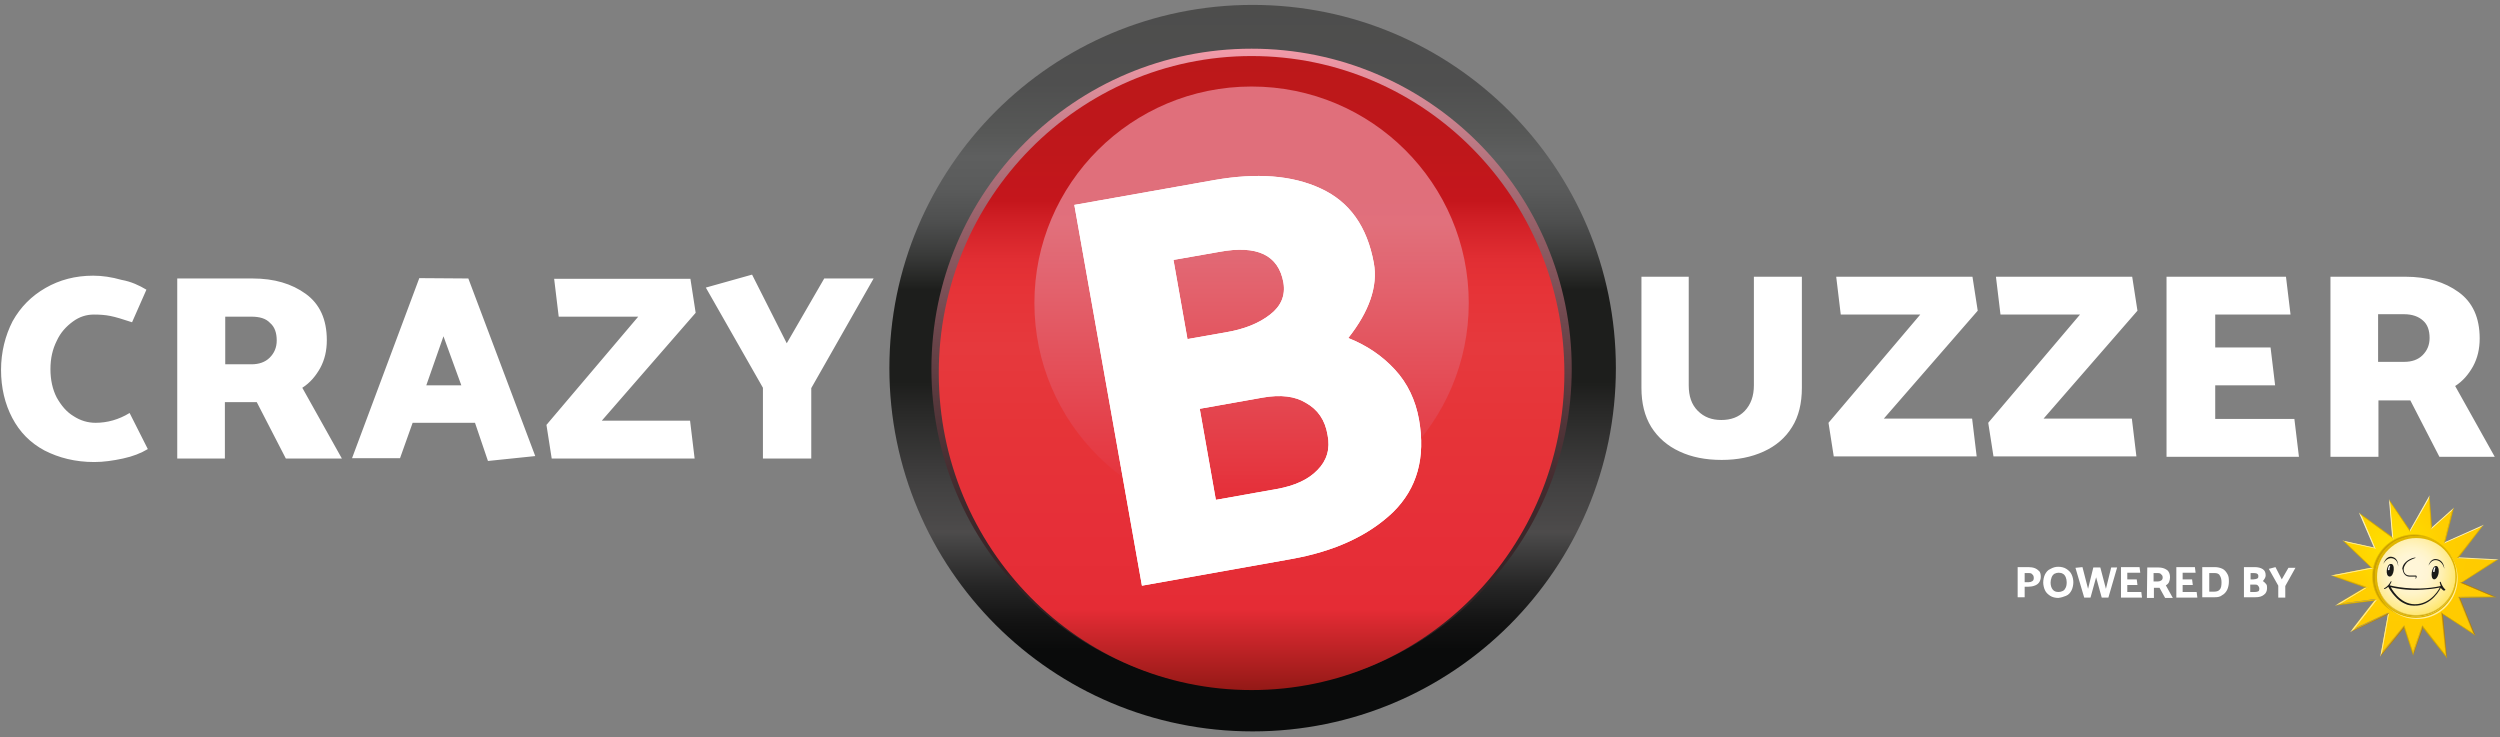
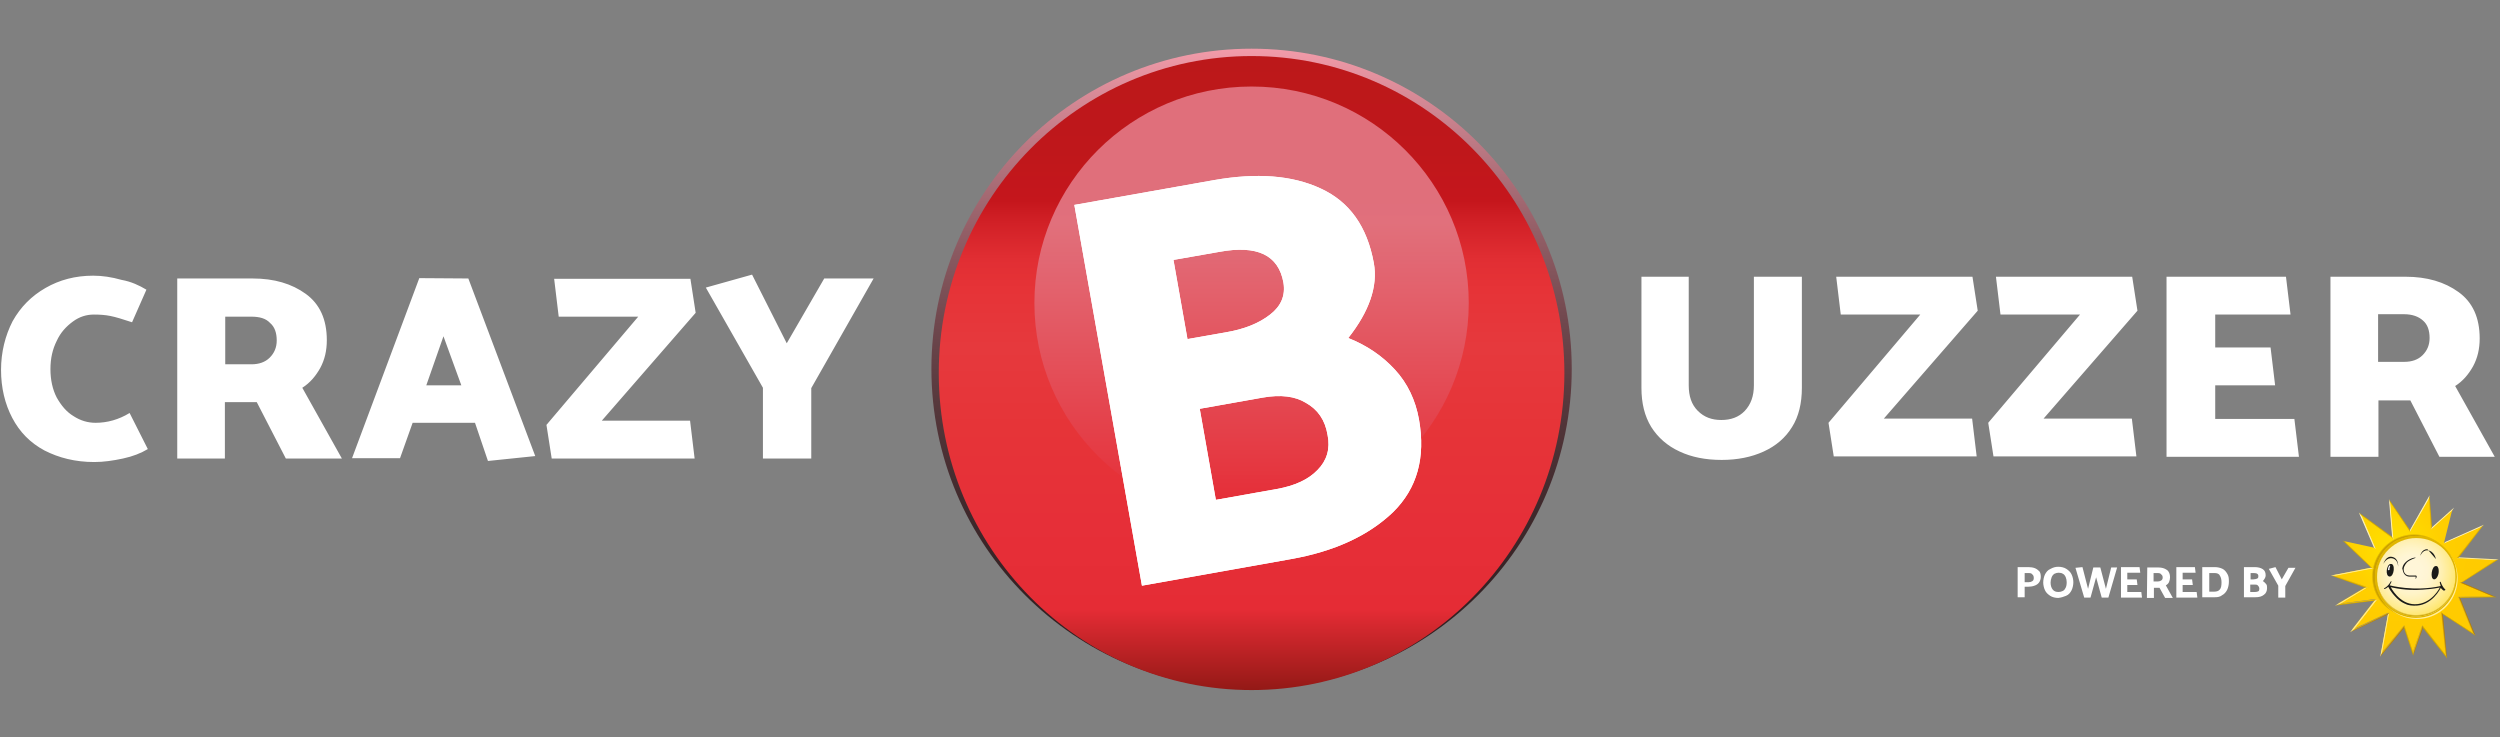
<svg xmlns="http://www.w3.org/2000/svg" viewBox="0 0 713.7 210.4" style="enable-background:new 0 0 713.7 210.4" xml:space="preserve">
  <rect x="0" y="0" width="713.7" height="210.4" fill="#808080" stroke="none" />
  <style>.st0{display:none}.st5{fill:#fff}.st120,.st5{display:inline}.st126{fill:#1a1a18}.st164{fill:#fff}.st203{display:inline;fill:#ffcb85}</style>
  <filter filterUnits="userSpaceOnUse" height="10" id="w" width="10" x="403.2" y="125.9">
    <feColorMatrix values="1 0 0 0 0 0 1 0 0 0 0 0 1 0 0 0 0 0 1 0" />
  </filter>
  <filter filterUnits="userSpaceOnUse" height="30.4" id="s" width="49.4" x="368.9" y="122.8">
    <feColorMatrix values="1 0 0 0 0 0 1 0 0 0 0 0 1 0 0 0 0 0 1 0" />
  </filter>
  <filter filterUnits="userSpaceOnUse" height="15.8" id="o" width="15.8" x="385.8" y="138.6">
    <feColorMatrix values="1 0 0 0 0 0 1 0 0 0 0 0 1 0 0 0 0 0 1 0" />
  </filter>
  <filter filterUnits="userSpaceOnUse" height="21" id="k" width="21" x="530.4" y="145.4">
    <feColorMatrix values="1 0 0 0 0 0 1 0 0 0 0 0 1 0 0 0 0 0 1 0" />
  </filter>
  <filter filterUnits="userSpaceOnUse" height="35.4" id="g" width="35.4" x="523.2" y="138.2">
    <feColorMatrix values="1 0 0 0 0 0 1 0 0 0 0 0 1 0 0 0 0 0 1 0" />
  </filter>
  <filter filterUnits="userSpaceOnUse" height="56.6" id="Y" width="38.3" x="505" y="102.1">
    <feColorMatrix values="1 0 0 0 0 0 1 0 0 0 0 0 1 0 0 0 0 0 1 0" />
  </filter>
  <filter filterUnits="userSpaceOnUse" height="47.5" id="G" width="17.1" x="539.6" y="110.8">
    <feColorMatrix values="1 0 0 0 0 0 1 0 0 0 0 0 1 0 0 0 0 0 1 0" />
  </filter>
  <filter filterUnits="userSpaceOnUse" height="7.8" id="Bg" width="7.8" x="369.8" y="133.9">
    <feColorMatrix values="1 0 0 0 0 0 1 0 0 0 0 0 1 0 0 0 0 0 1 0" />
  </filter>
  <filter filterUnits="userSpaceOnUse" height="7.8" id="Bc" width="7.8" x="402.8" y="140.9">
    <feColorMatrix values="1 0 0 0 0 0 1 0 0 0 0 0 1 0 0 0 0 0 1 0" />
  </filter>
  <filter filterUnits="userSpaceOnUse" height="7.8" id="BY" width="7.8" x="475.8" y="153.9">
    <feColorMatrix values="1 0 0 0 0 0 1 0 0 0 0 0 1 0 0 0 0 0 1 0" />
  </filter>
  <filter filterUnits="userSpaceOnUse" height="7.8" id="BU" width="7.8" x="507.8" y="157.9">
    <feColorMatrix values="1 0 0 0 0 0 1 0 0 0 0 0 1 0 0 0 0 0 1 0" />
  </filter>
  <filter filterUnits="userSpaceOnUse" height="7.8" id="BM" width="7.8" x="445.8" y="150.9">
    <feColorMatrix values="1 0 0 0 0 0 1 0 0 0 0 0 1 0 0 0 0 0 1 0" />
  </filter>
  <filter filterUnits="userSpaceOnUse" height="10.6" id="AY" width="10.6" x="338.7" y="133.1">
    <feColorMatrix values="1 0 0 0 0 0 1 0 0 0 0 0 1 0 0 0 0 0 1 0" />
  </filter>
  <filter filterUnits="userSpaceOnUse" height="7.8" id="AQ" width="7.8" x="376.5" y="153.1">
    <feColorMatrix values="1 0 0 0 0 0 1 0 0 0 0 0 1 0 0 0 0 0 1 0" />
  </filter>
  <g id="Ebene_1">
    <linearGradient id="SVGID_00000015321060181400628600000007384917572798897843_" gradientUnits="userSpaceOnUse" x1="357.601" y1="208.44" x2="357.601" y2="1.104" gradientTransform="matrix(1 0 0 -1 0 209.89)">
      <stop offset="0" style="stop-color:#4d4d4c" />
      <stop offset=".108" style="stop-color:#4f4f4f" />
      <stop offset=".175" style="stop-color:#575857" />
      <stop offset=".209" style="stop-color:#5e5f5f" />
      <stop offset=".253" style="stop-color:#5a5b5b" />
      <stop offset=".298" style="stop-color:#4e4f4f" />
      <stop offset=".343" style="stop-color:#3a3b3a" />
      <stop offset=".389" style="stop-color:#1f201e" />
      <stop offset=".391" style="stop-color:#1d1e1c" />
      <stop offset=".519" style="stop-color:#1d1e1c" />
      <stop offset=".549" style="stop-color:#262625" />
      <stop offset=".661" style="stop-color:#424141" />
      <stop offset=".726" style="stop-color:#4d4b4b" />
      <stop offset=".734" style="stop-color:#484747" />
      <stop offset=".799" style="stop-color:#262626" />
      <stop offset=".852" style="stop-color:#121212" />
      <stop offset=".888" style="stop-color:#0a0b0b" />
    </linearGradient>
-     <circle style="fill:url(#SVGID_00000015321060181400628600000007384917572798897843_)" cx="357.6" cy="105.1" r="103.7" />
    <linearGradient id="SVGID_00000089566199760413991760000002836154199709958573_" gradientUnits="userSpaceOnUse" x1="357.287" y1="13.134" x2="357.287" y2="195.992" gradientTransform="matrix(1 0 0 -1 0 209.89)">
      <stop offset="0" style="stop-color:#301f21" />
      <stop offset=".145" style="stop-color:#342224" />
      <stop offset=".289" style="stop-color:#40292c" />
      <stop offset=".432" style="stop-color:#54363a" />
      <stop offset=".575" style="stop-color:#70484e" />
      <stop offset=".718" style="stop-color:#945f67" />
      <stop offset=".859" style="stop-color:#bf7a85" />
      <stop offset=".999" style="stop-color:#f29ba9" />
    </linearGradient>
    <circle style="fill:url(#SVGID_00000089566199760413991760000002836154199709958573_)" cx="357.3" cy="105.3" r="91.4" />
    <linearGradient id="SVGID_00000176739140262638756160000016946505712823520186_" gradientUnits="userSpaceOnUse" x1="356.609" y1="11.4" x2="356.609" y2="193.065" gradientTransform="matrix(.994 0 0 -.996 2.747 208.321)">
      <stop offset="0" style="stop-color:#941916" />
      <stop offset=".127" style="stop-color:#e52c35" />
      <stop offset=".264" style="stop-color:#e62f38" />
      <stop offset=".414" style="stop-color:#e63438" />
      <stop offset=".542" style="stop-color:#e6393d" />
      <stop offset=".632" style="stop-color:#e63337" />
      <stop offset=".68" style="stop-color:#e12e33" />
      <stop offset=".739" style="stop-color:#d12026" />
      <stop offset=".772" style="stop-color:#c5161c" />
      <stop offset=".849" style="stop-color:#bf171b" />
      <stop offset="1" style="stop-color:#bc181a" />
    </linearGradient>
    <ellipse style="fill:url(#SVGID_00000176739140262638756160000016946505712823520186_)" cx="357.3" cy="106.5" rx="89.3" ry="90.5" />
    <linearGradient id="SVGID_00000092433494759604823600000012766349562632079033_" gradientUnits="userSpaceOnUse" x1="357.287" y1="61.569" x2="357.287" y2="185.217" gradientTransform="matrix(1 0 0 -1 0 209.89)">
      <stop offset="0" style="stop-color:#e52a33" />
      <stop offset=".684" style="stop-color:#e17480" />
    </linearGradient>
    <ellipse style="opacity:.95;fill:url(#SVGID_00000092433494759604823600000012766349562632079033_);enable-background:new" cx="357.3" cy="86.5" rx="62" ry="61.8" />
    <path class="st164" d="m368.6 159.6-42.6 7.6-19.3-108.7 40-7.1c12-2.1 22.1-1.4 30.3 2.4 8.3 3.8 13.3 10.9 15.2 21.3 1.2 6.6-1.3 13.8-7.3 21.4 5.3 2.1 9.7 5.1 13.3 9 3.6 3.9 5.9 8.7 6.9 14.3 1.9 10.8-.5 19.6-7.4 26.4-7 6.7-16.7 11.2-29.1 13.4zm-20.5-87.7L335 74.2l4 22.6 10.8-1.9c5.4-.9 9.6-2.6 12.8-5.1 3.1-2.4 4.4-5.4 3.8-9.1-1.4-7.9-7.5-10.8-18.3-8.8zm12.4 41.6-18 3.2 4.6 26 17.4-3.1c5.1-.9 9-2.7 11.6-5.4 2.7-2.7 3.7-6.1 2.9-10-.7-4.3-2.8-7.3-6.2-9.2-3.1-1.9-7.2-2.4-12.3-1.5z" />
    <path class="st164" d="m368.6 159.6-42.6 7.6-19.3-108.7 40-7.1c12-2.1 22.1-1.4 30.3 2.4 8.3 3.8 13.3 10.9 15.2 21.3 1.2 6.6-1.3 13.8-7.3 21.4 5.3 2.1 9.7 5.1 13.3 9 3.6 3.9 5.9 8.7 6.9 14.3 1.9 10.8-.5 19.6-7.4 26.4-7 6.7-16.7 11.2-29.1 13.4zm-20.5-87.7L335 74.2l4 22.6 10.8-1.9c5.4-.9 9.6-2.6 12.8-5.1 3.1-2.4 4.4-5.4 3.8-9.1-1.4-7.9-7.5-10.8-18.3-8.8zm12.4 41.6-18 3.2 4.6 26 17.4-3.1c5.1-.9 9-2.7 11.6-5.4 2.7-2.7 3.7-6.1 2.9-10-.7-4.3-2.8-7.3-6.2-9.2-3.1-1.9-7.2-2.4-12.3-1.5zM482.1 79v31c0 3.1.8 5.5 2.6 7.3 1.8 1.8 4 2.6 6.7 2.6s5-.8 6.7-2.6c1.7-1.8 2.6-4.2 2.6-7.3V79h13.7v31.7c0 4.4-.9 8.2-2.8 11.2-1.9 3.1-4.6 5.4-8.1 7-3.5 1.6-7.5 2.4-12 2.4-4.6 0-8.6-.8-12-2.4-3.5-1.6-6.2-4-8.1-7-1.9-3.1-2.8-6.8-2.8-11.2V79h13.5zM564.3 130.3h-40.8l-1.5-9.6 26.2-30.9h-22.7L524.2 79h38.9l1.5 9.7-26.8 30.8H563l1.3 10.8zM609.9 130.3h-40.8l-1.5-9.6 26.2-30.9h-22.7L569.8 79h38.9l1.5 9.7-26.8 30.8h25.2l1.3 10.8zM618.5 130.3V79h34.1l1.3 10.8h-21.5v9.4h15.8l1.3 10.8h-17.1v9.6H655l1.3 10.8h-37.8zM665.2 79h21.5c6.2 0 11.2 1.5 15.2 4.4s6 7.3 6 13.2c0 3-.6 5.6-1.9 8-1.3 2.3-2.9 4.2-5.1 5.6l11.3 20.2h-15.8l-8.3-16.1H679v16.1h-13.7V79h-.1zm21.1 10.7h-7.4v13.6h7.5c2.1 0 3.9-.6 5.2-1.9s2-2.9 2-4.9c0-2.2-.6-3.9-1.9-5-1.2-1.1-3-1.8-5.4-1.8zM41.8 82.7 37.7 92c-2.7-.9-4.7-1.5-6.2-1.8-1.5-.3-3-.4-4.7-.4-2.1 0-4.1.6-6 2-1.9 1.4-3.5 3.1-4.6 5.5-1.2 2.4-1.8 5-1.8 8.1 0 3 .6 5.8 1.8 8.1 1.3 2.3 2.8 4.1 4.8 5.3 2 1.3 4.1 1.9 6.3 1.9 3.3 0 6.6-.9 9.7-2.8l5.2 10.3c-2 1.2-4.3 2.1-7.1 2.7-2.8.6-5.5 1-8.2 1-5.4 0-10.1-1.2-14.2-3.3-4.1-2.2-7.1-5.3-9.2-9.3-2.1-4-3.2-8.6-3.2-13.7s1.2-9.8 3.3-13.9c2.3-4.1 5.4-7.2 9.4-9.5s8.5-3.5 13.6-3.5c2.6 0 5.3.4 8.1 1.2 2.8.5 5.1 1.6 7.1 2.8zM50.6 79.5h21.5c6.2 0 11.2 1.5 15.2 4.4 4 2.9 6 7.3 6 13.2 0 3-.6 5.6-1.9 8-1.3 2.3-2.9 4.2-5.1 5.6l11.3 20.2h-16l-8.3-16.1h-9.1v16.1H50.6V79.5zm21.1 10.9h-7.4V104h7.5c2.1 0 3.9-.6 5.2-1.9s2-2.9 2-4.9c0-2.2-.6-3.9-1.9-5-1.2-1.3-3-1.8-5.4-1.8zM133.7 79.5l19.1 50.7-13.5 1.4-3.7-10.9h-17.8l-3.6 10.1h-13.7l19.2-51.4 14 .1zM126.6 96l-4.9 14h10l-5.1-14zM198.3 130.9h-40.8l-1.5-9.6 26.2-30.9h-22.7l-1.3-10.8h38.9l1.5 9.7-26.8 30.8H197l1.3 10.8zM217.8 130.9v-20.2l-16.3-28.6 13.2-3.7 9.9 19.6 10.7-18.5h14.1l-17.8 31.3v20.1h-13.8zM578 170.5h-2v-8.6h3.1c.6 0 1.3.1 1.8.3.5.2.9.5 1.3.9.3.4.4.9.4 1.6 0 .6-.2 1.2-.5 1.6-.3.4-.7.7-1.3.9-.5.2-1.2.3-1.8.3h-1v3zm1.2-6.9H578v2.6h1.2c.4 0 .7-.1 1-.3.3-.2.4-.5.4-.9s-.1-.8-.4-1c-.2-.3-.5-.4-1-.4zM587.6 161.8c.8 0 1.7.2 2.3.6.6.4 1.2.9 1.5 1.6.3.6.5 1.5.5 2.2 0 .8-.2 1.7-.5 2.3-.3.6-.8 1.3-1.6 1.6-.7.3-1.4.5-2.2.6-.8 0-1.7-.2-2.3-.6s-1.2-.9-1.5-1.6c-.3-.6-.5-1.5-.5-2.2 0-.8.2-1.7.5-2.3s.8-1.3 1.6-1.6c.7-.4 1.4-.6 2.2-.6zm-2.2 4.5c0 .8.2 1.5.6 2 .4.5.9.7 1.7.7.4 0 .8-.1 1.2-.3s.6-.5.8-.9.3-.9.3-1.6c0-.5-.1-1-.3-1.5-.2-.4-.4-.7-.8-.9-.3-.2-.7-.3-1.2-.3-.4 0-.8.1-1.2.3-.3.2-.6.5-.8 1-.2.6-.3 1-.3 1.5zM604.4 162l-2.5 8.6H600l-1.6-5.8-1.6 5.8H595l-2.5-8.5 2-.2 1.6 6.2 1.5-6.1h2l1.6 6.1 1.5-6.1h1.7zM605.5 170.5v-8.6h5.3l.2 1.6h-3.7v1.9h2.7l.2 1.6h-2.9v2h4l.2 1.6h-6zM613 162h3.1c1 0 1.8.2 2.5.7.6.4.9 1.2.9 2.1 0 .5-.1.9-.3 1.4-.2.4-.5.7-.9.9l2 3.6h-2.2l-1.6-2.9h-1.6v2.9h-2l.1-8.7zm3 1.6h-1.2v2.4h1.2c.4 0 .7-.1 1-.3.3-.2.4-.5.4-.8 0-.4-.1-.7-.4-.9-.2-.3-.5-.4-1-.4zM621.3 170.5v-8.6h5.3l.2 1.6h-3.7v1.9h2.7l.2 1.6h-2.9v2h4l.2 1.6h-6zM632.3 170.5h-3.6v-8.6h3.6c.8 0 1.6.2 2.2.5s1 .8 1.4 1.5.4 1.4.4 2.2c0 .8-.2 1.7-.5 2.3-.3.6-.8 1.2-1.4 1.5-.6.5-1.3.6-2.1.6zm0-6.9h-1.6v5.3h1.5c.6 0 1.2-.2 1.5-.6.4-.4.5-1.2.5-2.1 0-.8-.2-1.5-.5-1.9-.2-.5-.8-.7-1.4-.7zM643.9 170.5h-3.3v-8.6h3.1c.9 0 1.7.2 2.3.6.6.4.8 1 .8 1.8 0 .5-.3 1-.8 1.6.4.2.6.5.9.8.3.3.3.7.3 1.2 0 .8-.3 1.5-.9 1.9-.6.5-1.4.7-2.4.7zm-.4-6.9h-1v1.8h.8c.4 0 .7-.1 1-.2.3-.1.4-.3.4-.6.1-.7-.4-1-1.2-1zm.4 3.3h-1.5v2.1h1.4c.4 0 .7-.1.9-.2s.3-.4.3-.7c0-.3-.1-.6-.3-.8-.2-.3-.4-.4-.8-.4zM650.4 170.5v-3.3l-2.7-4.8 1.9-.5 1.8 3.5 1.9-3.3h2l-2.9 5.2v3.3h-2z" />
    <circle cx="689.7" cy="164.7" r="12.1" style="fill:#e0b500" />
    <radialGradient id="SVGID_00000114033260062943149760000013021139957258163332_" cx="772.054" cy="278.315" r="24.387" gradientTransform="matrix(.874 0 0 -.874 8.924 400.034)" gradientUnits="userSpaceOnUse">
      <stop offset="0" style="stop-color:#fff1a8" />
      <stop offset="0" style="stop-color:#ffe500" />
      <stop offset=".139" style="stop-color:#ffdf00" />
      <stop offset=".612" style="stop-color:#ffd000" />
      <stop offset=".999" style="stop-color:#ffcb00" />
      <stop offset="1" style="stop-color:#ffcb00" />
    </radialGradient>
    <path style="fill:url(#SVGID_00000114033260062943149760000013021139957258163332_)" d="m702.5 166.4 10-6.5-11-.6 6.9-9-10.7 4.7 2.4-9.6-6.1 5.5-.6-8.8-5.4 9.5-5.8-8.5.8 10.5-9.2-6.8 4.2 9.6-8.7-1.9 7.8 7.5-11.1 2.2 9.5 3.3-8.2 4.9 10.9-1.4-6.8 8.8 10.4-4.9-2.1 11.7 6.6-8 2.5 7.7 2.7-7.7 6.7 8.5-1.3-12.2 9.1 5.9-4.2-10.4 9.7-.2-9-3.8zM689.7 153c6.5 0 11.7 5.2 11.7 11.7 0 6.5-5.2 11.7-11.7 11.7-6.5 0-11.7-5.2-11.7-11.7 0-4.5 2.5-8.4 6.2-10.4 1.7-.7 3.5-1.3 5.5-1.3z" />
    <radialGradient id="XMLID_00000026135445664397468750000001891881560928563880_" cx="688.367" cy="46.886" r="12.778" gradientTransform="matrix(1 0 0 -1 .003 209.89)" gradientUnits="userSpaceOnUse">
      <stop offset=".215" style="stop-color:#fff6d8" />
      <stop offset=".363" style="stop-color:#fff5d4" />
      <stop offset=".52" style="stop-color:#fff4c7" />
      <stop offset=".681" style="stop-color:#fff0b2" />
      <stop offset=".844" style="stop-color:#ffec94" />
      <stop offset="1" style="stop-color:#ffe771" />
    </radialGradient>
    <path id="XMLID_222_" style="fill:url(#XMLID_00000026135445664397468750000001891881560928563880_)" d="M689.8 153.6c6.2 0 11.2 5 11.2 11.2s-5 11.2-11.2 11.2-11.2-5-11.2-11.2c-.1-6.2 5.1-11.2 11.2-11.2z" />
    <radialGradient id="XMLID_00000109718390263492440060000003642366361155518349_" cx="778.971" cy="269.722" r="13.273" gradientTransform="matrix(.874 0 0 -.874 8.924 400.034)" gradientUnits="userSpaceOnUse">
      <stop offset="0" style="stop-color:#cba100;stop-opacity:0" />
      <stop offset=".96" style="stop-color:#cba100;stop-opacity:0" />
      <stop offset="1" style="stop-color:#cba100" />
    </radialGradient>
    <path id="XMLID_221_" style="fill:url(#XMLID_00000109718390263492440060000003642366361155518349_)" d="M689.8 153.6c6.2 0 11.2 5 11.2 11.2s-5 11.2-11.2 11.2-11.2-5-11.2-11.2c-.1-6.2 5.1-11.2 11.2-11.2z" />
    <radialGradient id="XMLID_00000083795544679349872620000014261343493515662270_" cx="776.081" cy="915.359" r="13.375" gradientTransform="matrix(-.652 -.582 -.614 .688 1758.11 -13.676)" gradientUnits="userSpaceOnUse">
      <stop offset="0" style="stop-color:#fff;stop-opacity:0" />
      <stop offset=".955" style="stop-color:#ffec8c;stop-opacity:0" />
      <stop offset=".959" style="stop-color:#fff0a2;stop-opacity:9.270221e-02" />
      <stop offset=".966" style="stop-color:#fff4c1;stop-opacity:.245" />
      <stop offset=".973" style="stop-color:#fff8d8;stop-opacity:.406" />
      <stop offset=".981" style="stop-color:#fffbe9;stop-opacity:.577" />
      <stop offset=".989" style="stop-color:#fffcf3;stop-opacity:.764" />
      <stop offset="1" style="stop-color:#fffdf6" />
    </radialGradient>
    <path id="XMLID_220_" style="fill:url(#XMLID_00000083795544679349872620000014261343493515662270_)" d="M689.8 153.6c6.2 0 11.2 5 11.2 11.2s-5 11.2-11.2 11.2-11.2-5-11.2-11.2c-.1-6.2 5.1-11.2 11.2-11.2z" />
    <radialGradient id="SVGID_00000074400113716917364730000014570207966005268412_" cx="1021.309" cy="275.449" r="13.918" fx="1020.979" fy="275.421" gradientTransform="matrix(.67 .56 .574 -.688 -153.508 -218.143)" gradientUnits="userSpaceOnUse">
      <stop offset=".811" style="stop-color:#cba100" />
      <stop offset=".923" style="stop-color:#cba100" />
      <stop offset=".961" style="stop-color:#cba100;stop-opacity:0" />
    </radialGradient>
    <path style="fill:url(#SVGID_00000074400113716917364730000014570207966005268412_)" d="m702.5 166.4 10-6.5-11-.6 6.9-9-10.7 4.7 2.4-9.6-6.1 5.5-.6-8.8-5.4 9.5-5.8-8.5.8 10.5-9.2-6.8 4.2 9.6-8.7-1.9 7.8 7.5-11.1 2.2 9.5 3.3-8.2 4.9 10.9-1.4-6.8 8.8 10.4-4.9-2.1 11.7 6.6-8 2.5 7.7 2.7-7.7 6.7 8.5-1.3-12.2 9.1 5.9-4.2-10.4 9.7-.2-9-3.8zM689.7 153c6.5 0 11.7 5.2 11.7 11.7 0 6.5-5.2 11.7-11.7 11.7-6.5 0-11.7-5.2-11.7-11.7 0-4.5 2.5-8.4 6.2-10.4 1.7-.7 3.5-1.3 5.5-1.3z" />
    <path class="st126" d="M698.1 168.3c-1-.9-1.3-2.1-1.3-2.1-.1-.2-.2-.1-.2-.1-.1 0-.1.2-.1.2.2.8.3 1 .3 1-7.7 1.7-14.6-.2-14.6-.2.3-.5.5-1 .5-1v-.2c-.1 0-.2.1-.2.1-.7 1.4-1.8 1.9-1.8 1.9s-.2.1-.1.2c0 0 0 .1.3 0 .5-.2.9-.6.9-.6.7 1.5 2 2.8 2 2.8 1.4 1.6 2.9 2.1 2.9 2.1.9.5 2.3.5 2.3.5 5.3.3 7.8-5.1 7.8-5.1.2.4.8.8.8.8.6 0 .5-.3.5-.3zm-8.7 4.2c-4.5 0-6.9-4.9-6.9-4.9l.3.1c4 .9 7.1.7 7.5.7-.9 0 2.8 0 5.8-.6l.4-.1c.1 0-2.3 4.8-7.1 4.8z" />
    <path id="XMLID_216_" class="st126" d="M687.7 164.6h1.7c.4-.1.2.4.2.4-.1.2 0 .2 0 .2.2 0 .3-.5.3-.5.1-.5-.4-.4-.4-.4h-1.7c-1.7-.1-1.6-1.8-1.6-1.8 0-1 1-2 1-2 .8-.7 2.3-1.2 2.3-1.2.2-.1.1-.1.1-.1 0-.1-.8.1-.8.1s-2.8.8-3 3.1c.2.1.1 2 1.9 2.2" />
    <path id="XMLID_215_" class="st126" d="M680.4 161s.9-2 2.6-1.6c1.7.4 1.6 2.4 1.6 2.4s.3-2.3-1.6-2.8c-1.9-.5-2.6 2-2.6 2z" />
-     <path id="XMLID_214_" class="st126" d="M695.4 159.6c2.4.2 2.4 2.8 2.4 2.8s-.4-2.3-2.4-2.5c-1.4-.1-2.1 1.6-2.1 1.6s.4-2 2.1-1.9z" />
+     <path id="XMLID_214_" class="st126" d="M695.4 159.6s-.4-2.3-2.4-2.5c-1.4-.1-2.1 1.6-2.1 1.6s.4-2 2.1-1.9z" />
    <path class="st126" d="M682.5 161c-1.2 0-1.7 3.5-.3 3.6 1.3 0 1.7-3.8.3-3.6z" />
    <path id="XMLID_205_" class="st164" d="M682.2 161.4s-.3.2-.4.7c-.1.5-.1.6-.1.6s.1.1.2.1.3-.2.3-.2-.1-.1 0-.5.2-.6.2-.6h-.1l-.1-.1z" />
    <path class="st126" d="M696.2 162.9c0-.4-.1-.9-.4-1.2 0 0-.1-.1-.2-.1h-.2c-1.2-.1-1.8 3.7-.5 3.8.8 0 1.4-1.5 1.3-2.5z" />
-     <path id="XMLID_202_" class="st164" d="M695.1 161.9s-.3.2-.4.7c-.1.5-.1.6-.1.6s.1.1.2.1.3-.2.3-.2-.1-.1 0-.5.2-.6.2-.6h-.1c0-.1-.1-.1-.1-.1z" />
    <radialGradient id="SVGID_00000018206018862664244230000006524097414202068114_" cx="992.113" cy="256.629" r="13.592" gradientTransform="matrix(.717 .499 .498 -.716 -149.133 -146.2)" gradientUnits="userSpaceOnUse">
      <stop offset=".584" style="stop-color:#ffec8c;stop-opacity:0" />
      <stop offset=".964" style="stop-color:#ffeea3" />
      <stop offset=".975" style="stop-color:#ffee9f;stop-opacity:.585" />
      <stop offset=".986" style="stop-color:#ffed92;stop-opacity:.155" />
      <stop offset=".99" style="stop-color:#ffec8c;stop-opacity:0" />
    </radialGradient>
    <path style="fill:url(#SVGID_00000018206018862664244230000006524097414202068114_)" d="m702.5 166.4 10-6.5-11-.6 6.9-9-10.7 4.7 2.4-9.6-6.1 5.5-.6-8.8-5.4 9.5-5.8-8.5.8 10.5-9.2-6.8 4.2 9.6-8.7-1.9 7.8 7.5-11.1 2.2 9.5 3.3-8.2 4.9 10.9-1.4-6.8 8.8 10.4-4.9-2.1 11.7 6.6-8 2.5 7.7 2.7-7.7 6.7 8.5-1.3-12.2 9.1 5.9-4.2-10.4 9.7-.2-9-3.8zM689.7 153c6.5 0 11.7 5.2 11.7 11.7 0 6.5-5.2 11.7-11.7 11.7-6.5 0-11.7-5.2-11.7-11.7 0-4.5 2.5-8.4 6.2-10.4 1.7-.7 3.5-1.3 5.5-1.3z" />
    <linearGradient id="SVGID_00000094602363130470587940000000834029555462656140_" gradientUnits="userSpaceOnUse" x1="673.611" y1="54.526" x2="673.52" y2="54.1" gradientTransform="matrix(1 0 0 -1 0 209.89)">
      <stop offset=".07" style="stop-color:#ffeea3" />
      <stop offset=".189" style="stop-color:#ffed9e" />
      <stop offset=".338" style="stop-color:#ffeb8e" />
      <stop offset=".503" style="stop-color:#ffe775" />
      <stop offset=".679" style="stop-color:#ffe251" />
      <stop offset=".863" style="stop-color:#ffdc24" />
      <stop offset=".99" style="stop-color:gold" />
    </linearGradient>
-     <path style="fill:url(#SVGID_00000094602363130470587940000000834029555462656140_)" d="m670.1 155 8.3 1.8-.7-.5-9-2z" />
    <linearGradient id="SVGID_00000170972349715758984440000000265146744113094028_" gradientUnits="userSpaceOnUse" x1="694.021" y1="63.522" x2="693.559" y2="63.49" gradientTransform="matrix(1 0 0 -1 0 209.89)">
      <stop offset=".077" style="stop-color:#cba100" />
      <stop offset=".429" style="stop-color:#dcaf00" />
      <stop offset=".98" style="stop-color:#ffcb00" />
    </linearGradient>
    <path style="fill:url(#SVGID_00000170972349715758984440000000265146744113094028_)" d="m693.3 142.8.6 8.6.4-.9-.7-9.1z" />
    <linearGradient id="SVGID_00000078731889559056288270000007838993208187949732_" gradientUnits="userSpaceOnUse" x1="685.195" y1="62.727" x2="684.851" y2="62.495" gradientTransform="matrix(1 0 0 -1 0 209.89)">
      <stop offset=".077" style="stop-color:#cba100" />
      <stop offset=".429" style="stop-color:#dcb200" />
      <stop offset=".98" style="stop-color:#ffd400" />
    </linearGradient>
    <path style="fill:url(#SVGID_00000078731889559056288270000007838993208187949732_)" d="m688.1 152.1-.1-.8-6-8.8.5 1.5z" />
    <linearGradient id="SVGID_00000178896396618886648380000010590213127565826713_" gradientUnits="userSpaceOnUse" x1="697.114" y1="61.949" x2="697.419" y2="61.609" gradientTransform="matrix(1 0 0 -1 0 209.89)">
      <stop offset=".07" style="stop-color:#fff4c5" />
      <stop offset=".177" style="stop-color:#fff3c0" />
      <stop offset=".312" style="stop-color:#fff0b0" />
      <stop offset=".461" style="stop-color:#ffea97" />
      <stop offset=".62" style="stop-color:#ffe373" />
      <stop offset=".787" style="stop-color:#ffd945" />
      <stop offset=".959" style="stop-color:#ffce0e" />
      <stop offset="1" style="stop-color:#ffcb00" />
    </linearGradient>
    <path style="fill:url(#SVGID_00000178896396618886648380000010590213127565826713_)" d="m693.9 151.4 6-5.4.7-1.1-6.3 5.6z" />
    <linearGradient id="SVGID_00000052080335471131632920000014155672745005170358_" gradientUnits="userSpaceOnUse" x1="675.726" y1="58.24" x2="676.146" y2="58.419" gradientTransform="matrix(1 0 0 -1 0 209.89)">
      <stop offset=".07" style="stop-color:#fff4c5" />
      <stop offset=".177" style="stop-color:#fff3c0" />
      <stop offset=".312" style="stop-color:#fff1b0" />
      <stop offset=".461" style="stop-color:#ffee97" />
      <stop offset=".62" style="stop-color:#ffe973" />
      <stop offset=".787" style="stop-color:#ffe245" />
      <stop offset=".959" style="stop-color:#ffdb0e" />
      <stop offset="1" style="stop-color:#ffd900" />
    </linearGradient>
    <path style="fill:url(#SVGID_00000052080335471131632920000014155672745005170358_)" d="m674.5 147.5-1.1-1.2 4.3 10 .7.5z" />
    <linearGradient id="SVGID_00000085962501592541622880000007134987045812155787_" gradientUnits="userSpaceOnUse" x1="678.536" y1="59.892" x2="678.255" y2="59.506" gradientTransform="matrix(1 0 0 -1 0 209.89)">
      <stop offset=".077" style="stop-color:#cba100" />
      <stop offset=".408" style="stop-color:#dbb200" />
      <stop offset=".98" style="stop-color:#ffd900" />
    </linearGradient>
    <path style="fill:url(#SVGID_00000085962501592541622880000007134987045812155787_)" d="m683.4 154.1-.5-.9-9.5-6.9 1.1 1.2z" />
    <linearGradient id="SVGID_00000134248573825193037590000001208317084484727741_" gradientUnits="userSpaceOnUse" x1="682.473" y1="61.603" x2="682.926" y2="61.643" gradientTransform="matrix(1 0 0 -1 0 209.89)">
      <stop offset=".07" style="stop-color:#fff4c5" />
      <stop offset=".177" style="stop-color:#fff3c0" />
      <stop offset=".312" style="stop-color:#fff1b0" />
      <stop offset=".461" style="stop-color:#ffec97" />
      <stop offset=".62" style="stop-color:#ffe773" />
      <stop offset=".787" style="stop-color:#ffdf45" />
      <stop offset=".959" style="stop-color:#ffd60e" />
      <stop offset="1" style="stop-color:#ffd400" />
    </linearGradient>
    <path style="fill:url(#SVGID_00000134248573825193037590000001208317084484727741_)" d="m683.4 154.1-.9-10.1-.5-1.5.9 10.7z" />
    <linearGradient id="SVGID_00000159444769229691840810000008937810601138729604_" gradientUnits="userSpaceOnUse" x1="690.621" y1="63.261" x2="691.018" y2="63.032" gradientTransform="matrix(1 0 0 -1 0 209.89)">
      <stop offset=".07" style="stop-color:#fff4c5" />
      <stop offset=".177" style="stop-color:#fff3c0" />
      <stop offset=".312" style="stop-color:#fff1b0" />
      <stop offset=".461" style="stop-color:#ffec97" />
      <stop offset=".62" style="stop-color:#ffe773" />
      <stop offset=".787" style="stop-color:#ffdf45" />
      <stop offset=".959" style="stop-color:#ffd60e" />
      <stop offset="1" style="stop-color:#ffd400" />
    </linearGradient>
    <path style="fill:url(#SVGID_00000159444769229691840810000008937810601138729604_)" d="m693.3 142.8.3-1.4-5.6 9.9.1.8z" />
    <linearGradient id="SVGID_00000028293494100173839270000016178453757286216345_" gradientUnits="userSpaceOnUse" x1="707.814" y1="46.606" x2="707.548" y2="47.017" gradientTransform="matrix(1 0 0 -1 0 209.89)">
      <stop offset=".077" style="stop-color:#cba100" />
      <stop offset=".429" style="stop-color:#dcaf00" />
      <stop offset=".98" style="stop-color:#ffcb00" />
    </linearGradient>
    <path style="fill:url(#SVGID_00000028293494100173839270000016178453757286216345_)" d="m702.1 166.4.8-.1 10.4-6.6-1.3.3z" />
    <linearGradient id="SVGID_00000023996632227100644320000003598577583455835779_" gradientUnits="userSpaceOnUse" x1="699.261" y1="59.75" x2="698.849" y2="59.852" gradientTransform="matrix(1 0 0 -1 0 209.89)">
      <stop offset=".077" style="stop-color:#cba100" />
      <stop offset=".429" style="stop-color:#dcaf00" />
      <stop offset=".98" style="stop-color:#ffcb00" />
    </linearGradient>
-     <path style="fill:url(#SVGID_00000023996632227100644320000003598577583455835779_)" d="m699.9 146-2.3 9.3.5-.6 2.5-9.8z" />
    <linearGradient id="SVGID_00000142149733352190786690000017031362753782276490_" gradientUnits="userSpaceOnUse" x1="707.269" y1="50.53" x2="707.244" y2="50.058" gradientTransform="matrix(1 0 0 -1 0 209.89)">
      <stop offset=".07" style="stop-color:#ffeea3" />
      <stop offset=".189" style="stop-color:#ffed9e" />
      <stop offset=".338" style="stop-color:#ffea8e" />
      <stop offset=".503" style="stop-color:#ffe475" />
      <stop offset=".679" style="stop-color:#ffdc51" />
      <stop offset=".863" style="stop-color:#ffd324" />
      <stop offset=".99" style="stop-color:#ffcb00" />
    </linearGradient>
    <path style="fill:url(#SVGID_00000142149733352190786690000017031362753782276490_)" d="m712 160 1.3-.3-11.3-.6-.8.3z" />
    <linearGradient id="SVGID_00000070107424363551115110000008305928143360364423_" gradientUnits="userSpaceOnUse" x1="707.261" y1="39.231" x2="707.253" y2="39.708" gradientTransform="matrix(1 0 0 -1 0 209.89)">
      <stop offset=".077" style="stop-color:#cba100" />
      <stop offset=".429" style="stop-color:#dcaf00" />
      <stop offset=".98" style="stop-color:#ffcb00" />
    </linearGradient>
    <path style="fill:url(#SVGID_00000070107424363551115110000008305928143360364423_)" d="m712.7 170.5-1.8-.4-9.1.3.5.3z" />
    <linearGradient id="SVGID_00000014608300006255011930000002326146362722545050_" gradientUnits="userSpaceOnUse" x1="707.506" y1="41.646" x2="707.336" y2="41.246" gradientTransform="matrix(1 0 0 -1 0 209.89)">
      <stop offset="0" style="stop-color:#b27b00" />
      <stop offset=".191" style="stop-color:#b88100" />
      <stop offset=".441" style="stop-color:#c79100" />
      <stop offset=".723" style="stop-color:#e2ac00" />
      <stop offset=".978" style="stop-color:#ffcb00" />
    </linearGradient>
    <path style="fill:url(#SVGID_00000014608300006255011930000002326146362722545050_)" d="m702.9 166.3-.8.1 8.8 3.7 1.8.4z" />
    <linearGradient id="SVGID_00000054956799758309694470000002901002001768973242_" gradientUnits="userSpaceOnUse" x1="705.382" y1="55.123" x2="704.983" y2="55.435" gradientTransform="matrix(1 0 0 -1 0 209.89)">
      <stop offset=".077" style="stop-color:#cba100" />
      <stop offset=".429" style="stop-color:#dcaf00" />
      <stop offset=".98" style="stop-color:#ffcb00" />
    </linearGradient>
    <path style="fill:url(#SVGID_00000054956799758309694470000002901002001768973242_)" d="m701.2 159.4.8-.3 7.1-9.3-1.3 1z" />
    <linearGradient id="SVGID_00000028287958815781525750000008352660897529033917_" gradientUnits="userSpaceOnUse" x1="703.257" y1="57.506" x2="703.428" y2="57.122" gradientTransform="matrix(1 0 0 -1 0 209.89)">
      <stop offset=".07" style="stop-color:#fff4c5" />
      <stop offset=".177" style="stop-color:#fff3c0" />
      <stop offset=".312" style="stop-color:#fff0b0" />
      <stop offset=".461" style="stop-color:#ffea97" />
      <stop offset=".62" style="stop-color:#ffe373" />
      <stop offset=".787" style="stop-color:#ffd945" />
      <stop offset=".959" style="stop-color:#ffce0e" />
      <stop offset="1" style="stop-color:#ffcb00" />
    </linearGradient>
    <path style="fill:url(#SVGID_00000028287958815781525750000008352660897529033917_)" d="m707.8 150.8 1.3-1-11 4.9-.5.6z" />
    <linearGradient id="SVGID_00000005251706622802408220000010884368406581702298_" gradientUnits="userSpaceOnUse" x1="680.642" y1="28.757" x2="681.085" y2="28.679" gradientTransform="matrix(1 0 0 -1 0 209.89)">
      <stop offset=".07" style="stop-color:#ffeea3" />
      <stop offset=".189" style="stop-color:#ffed9e" />
      <stop offset=".338" style="stop-color:#ffea8e" />
      <stop offset=".503" style="stop-color:#ffe475" />
      <stop offset=".679" style="stop-color:#ffdc51" />
      <stop offset=".863" style="stop-color:#ffd324" />
      <stop offset=".99" style="stop-color:#ffcb00" />
    </linearGradient>
    <path style="fill:url(#SVGID_00000005251706622802408220000010884368406581702298_)" d="m682.2 174.8-.5.6-2.2 12.1.7-1.4z" />
    <linearGradient id="SVGID_00000046334622468261590100000011346493763055848579_" gradientUnits="userSpaceOnUse" x1="704.407" y1="34.026" x2="704.026" y2="33.872" gradientTransform="matrix(1 0 0 -1 0 209.89)">
      <stop offset="0" style="stop-color:#b27b00" />
      <stop offset=".191" style="stop-color:#b88100" />
      <stop offset=".441" style="stop-color:#c79100" />
      <stop offset=".723" style="stop-color:#e2ac00" />
      <stop offset=".978" style="stop-color:#ffcb00" />
    </linearGradient>
    <path style="fill:url(#SVGID_00000046334622468261590100000011346493763055848579_)" d="m701.8 170.4 4 10 .9 1.1-4.4-10.8z" />
    <linearGradient id="SVGID_00000136398612773509421070000009068875525356401033_" gradientUnits="userSpaceOnUse" x1="683.175" y1="26.739" x2="682.791" y2="27.05" gradientTransform="matrix(1 0 0 -1 0 209.89)">
      <stop offset="0" style="stop-color:#b27b00" />
      <stop offset=".191" style="stop-color:#b88100" />
      <stop offset=".441" style="stop-color:#c79100" />
      <stop offset=".723" style="stop-color:#e2ac00" />
      <stop offset=".978" style="stop-color:#ffcb00" />
    </linearGradient>
    <path style="fill:url(#SVGID_00000136398612773509421070000009068875525356401033_)" d="m686.5 178.4-6.3 7.7-.7 1.4 6.8-8.2z" />
    <linearGradient id="SVGID_00000158738291651563152900000007169941547502348179_" gradientUnits="userSpaceOnUse" x1="690.48" y1="26.972" x2="690.045" y2="27.121" gradientTransform="matrix(1 0 0 -1 0 209.89)">
      <stop offset="0" style="stop-color:#b27b00" />
      <stop offset=".191" style="stop-color:#b88100" />
      <stop offset=".441" style="stop-color:#c79100" />
      <stop offset=".723" style="stop-color:#e2ac00" />
      <stop offset=".978" style="stop-color:#ffcb00" />
    </linearGradient>
    <path style="fill:url(#SVGID_00000158738291651563152900000007169941547502348179_)" d="m689 185.9-.1 1.3 2.8-7.9-.1-.9z" />
    <linearGradient id="SVGID_00000165202857822121477300000009179632376475309445_" gradientUnits="userSpaceOnUse" x1="687.509" y1="26.987" x2="687.934" y2="27.125" gradientTransform="matrix(1 0 0 -1 0 209.89)">
      <stop offset=".077" style="stop-color:#cba100" />
      <stop offset=".429" style="stop-color:#dcaf00" />
      <stop offset=".98" style="stop-color:#ffcb00" />
    </linearGradient>
    <path style="fill:url(#SVGID_00000165202857822121477300000009179632376475309445_)" d="m686.5 178.4-.2.9 2.6 7.9.1-1.3z" />
    <linearGradient id="SVGID_00000152229652144079811150000005039370639941063587_" gradientUnits="userSpaceOnUse" x1="694.951" y1="26.547" x2="695.32" y2="26.835" gradientTransform="matrix(1 0 0 -1 0 209.89)">
      <stop offset=".077" style="stop-color:#cba100" />
      <stop offset=".429" style="stop-color:#dcaf00" />
      <stop offset=".98" style="stop-color:#ffcb00" />
    </linearGradient>
    <path style="fill:url(#SVGID_00000152229652144079811150000005039370639941063587_)" d="m691.6 178.4.1.9 6.9 8.7-.5-1.4z" />
    <linearGradient id="SVGID_00000024714957238694582690000016927201294984575629_" gradientUnits="userSpaceOnUse" x1="701.672" y1="31.663" x2="701.903" y2="32.019" gradientTransform="matrix(1 0 0 -1 0 209.89)">
      <stop offset=".077" style="stop-color:#cba100" />
      <stop offset=".429" style="stop-color:#dcaf00" />
      <stop offset=".98" style="stop-color:#ffcb00" />
    </linearGradient>
    <path style="fill:url(#SVGID_00000024714957238694582690000016927201294984575629_)" d="m696.8 174.7.6.7 9.3 6.1-.9-1.1z" />
    <linearGradient id="SVGID_00000145016398610794735200000016950919699127291058_" gradientUnits="userSpaceOnUse" x1="697.997" y1="28.592" x2="697.526" y2="28.542" gradientTransform="matrix(1 0 0 -1 0 209.89)">
      <stop offset="0" style="stop-color:#b27b00" />
      <stop offset=".191" style="stop-color:#b88100" />
      <stop offset=".441" style="stop-color:#c79100" />
      <stop offset=".723" style="stop-color:#e2ac00" />
      <stop offset=".978" style="stop-color:#ffcb00" />
    </linearGradient>
    <path style="fill:url(#SVGID_00000145016398610794735200000016950919699127291058_)" d="m698.1 186.6.5 1.4-1.2-12.6-.6-.7z" />
    <linearGradient id="SVGID_00000142860173969957503860000015857134741204742054_" gradientUnits="userSpaceOnUse" x1="672.762" y1="37.722" x2="672.712" y2="38.133" gradientTransform="matrix(1 0 0 -1 0 209.89)">
      <stop offset=".077" style="stop-color:#cba100" />
      <stop offset=".429" style="stop-color:#dcaf00" />
      <stop offset=".98" style="stop-color:#ffcb00" />
    </linearGradient>
    <path style="fill:url(#SVGID_00000142860173969957503860000015857134741204742054_)" d="m678.9 171-10.4 1.3-1.9.6 11.3-1.4z" />
    <linearGradient id="SVGID_00000076601115100003099680000009435994195822349743_" gradientUnits="userSpaceOnUse" x1="670.731" y1="43.684" x2="670.868" y2="44.084" gradientTransform="matrix(1 0 0 -1 0 209.89)">
      <stop offset=".077" style="stop-color:#cba100" />
      <stop offset=".429" style="stop-color:#dcaf00" />
      <stop offset=".98" style="stop-color:#ffcb00" />
    </linearGradient>
    <path style="fill:url(#SVGID_00000076601115100003099680000009435994195822349743_)" d="m676.2 167.7-9.3-3.3-1.5-.1 9.8 3.5z" />
    <linearGradient id="SVGID_00000091723986939904713970000001123942503022029710_" gradientUnits="userSpaceOnUse" x1="671.499" y1="46.735" x2="671.58" y2="46.317" gradientTransform="matrix(1 0 0 -1 0 209.89)">
      <stop offset=".07" style="stop-color:#ffeea3" />
      <stop offset=".189" style="stop-color:#ffed9e" />
      <stop offset=".338" style="stop-color:#ffea8e" />
      <stop offset=".503" style="stop-color:#ffe675" />
      <stop offset=".679" style="stop-color:#ffe051" />
      <stop offset=".863" style="stop-color:#ffd824" />
      <stop offset=".99" style="stop-color:#ffd200" />
    </linearGradient>
    <path style="fill:url(#SVGID_00000091723986939904713970000001123942503022029710_)" d="m677.7 162.3-.8-.2-11.5 2.2 1.5.1z" />
    <linearGradient id="SVGID_00000134953631622779158610000012879890554057985981_" gradientUnits="userSpaceOnUse" x1="676.668" y1="31.994" x2="676.456" y2="32.428" gradientTransform="matrix(1 0 0 -1 0 209.89)">
      <stop offset="0" style="stop-color:#b27b00" />
      <stop offset=".191" style="stop-color:#b88100" />
      <stop offset=".441" style="stop-color:#c79100" />
      <stop offset=".723" style="stop-color:#e2ac00" />
      <stop offset=".978" style="stop-color:#ffcb00" />
    </linearGradient>
    <path style="fill:url(#SVGID_00000134953631622779158610000012879890554057985981_)" d="m672.4 179.5-1.5 1 10.8-5.1.5-.6z" />
    <linearGradient id="SVGID_00000135654161449981107420000002049542948241158053_" gradientUnits="userSpaceOnUse" x1="671.305" y1="39.806" x2="671.534" y2="39.427" gradientTransform="matrix(1 0 0 -1 0 209.89)">
      <stop offset=".07" style="stop-color:#ffeea3" />
      <stop offset=".189" style="stop-color:#ffed9e" />
      <stop offset=".338" style="stop-color:#ffea8e" />
      <stop offset=".503" style="stop-color:#ffe475" />
      <stop offset=".679" style="stop-color:#ffdc51" />
      <stop offset=".863" style="stop-color:#ffd324" />
      <stop offset=".99" style="stop-color:#ffcb00" />
    </linearGradient>
    <path style="fill:url(#SVGID_00000135654161449981107420000002049542948241158053_)" d="m676.2 167.7-1 .1-8.6 5.1 1.9-.6z" />
    <linearGradient id="SVGID_00000083774681297523330490000014349705135817701760_" gradientUnits="userSpaceOnUse" x1="674.722" y1="34.233" x2="675.086" y2="33.949" gradientTransform="matrix(1 0 0 -1 0 209.89)">
      <stop offset=".07" style="stop-color:#ffeea3" />
      <stop offset=".189" style="stop-color:#ffed9e" />
      <stop offset=".338" style="stop-color:#ffea8e" />
      <stop offset=".503" style="stop-color:#ffe475" />
      <stop offset=".679" style="stop-color:#ffdc51" />
      <stop offset=".863" style="stop-color:#ffd324" />
      <stop offset=".99" style="stop-color:#ffcb00" />
    </linearGradient>
    <path style="fill:url(#SVGID_00000083774681297523330490000014349705135817701760_)" d="m672.4 179.5 6.5-8.5-1 .5-7 9z" />
    <linearGradient id="SVGID_00000058591180702109383630000002020263070813454219_" gradientUnits="userSpaceOnUse" x1="673.029" y1="51.394" x2="673.334" y2="51.709" gradientTransform="matrix(1 0 0 -1 0 209.89)">
      <stop offset=".077" style="stop-color:#cba100" />
      <stop offset=".429" style="stop-color:#dcb200" />
      <stop offset=".98" style="stop-color:#ffd400" />
    </linearGradient>
    <path style="fill:url(#SVGID_00000058591180702109383630000002020263070813454219_)" d="m677.7 162.3-7.6-7.3-1.4-.7 8.2 7.8z" />
  </g>
</svg>